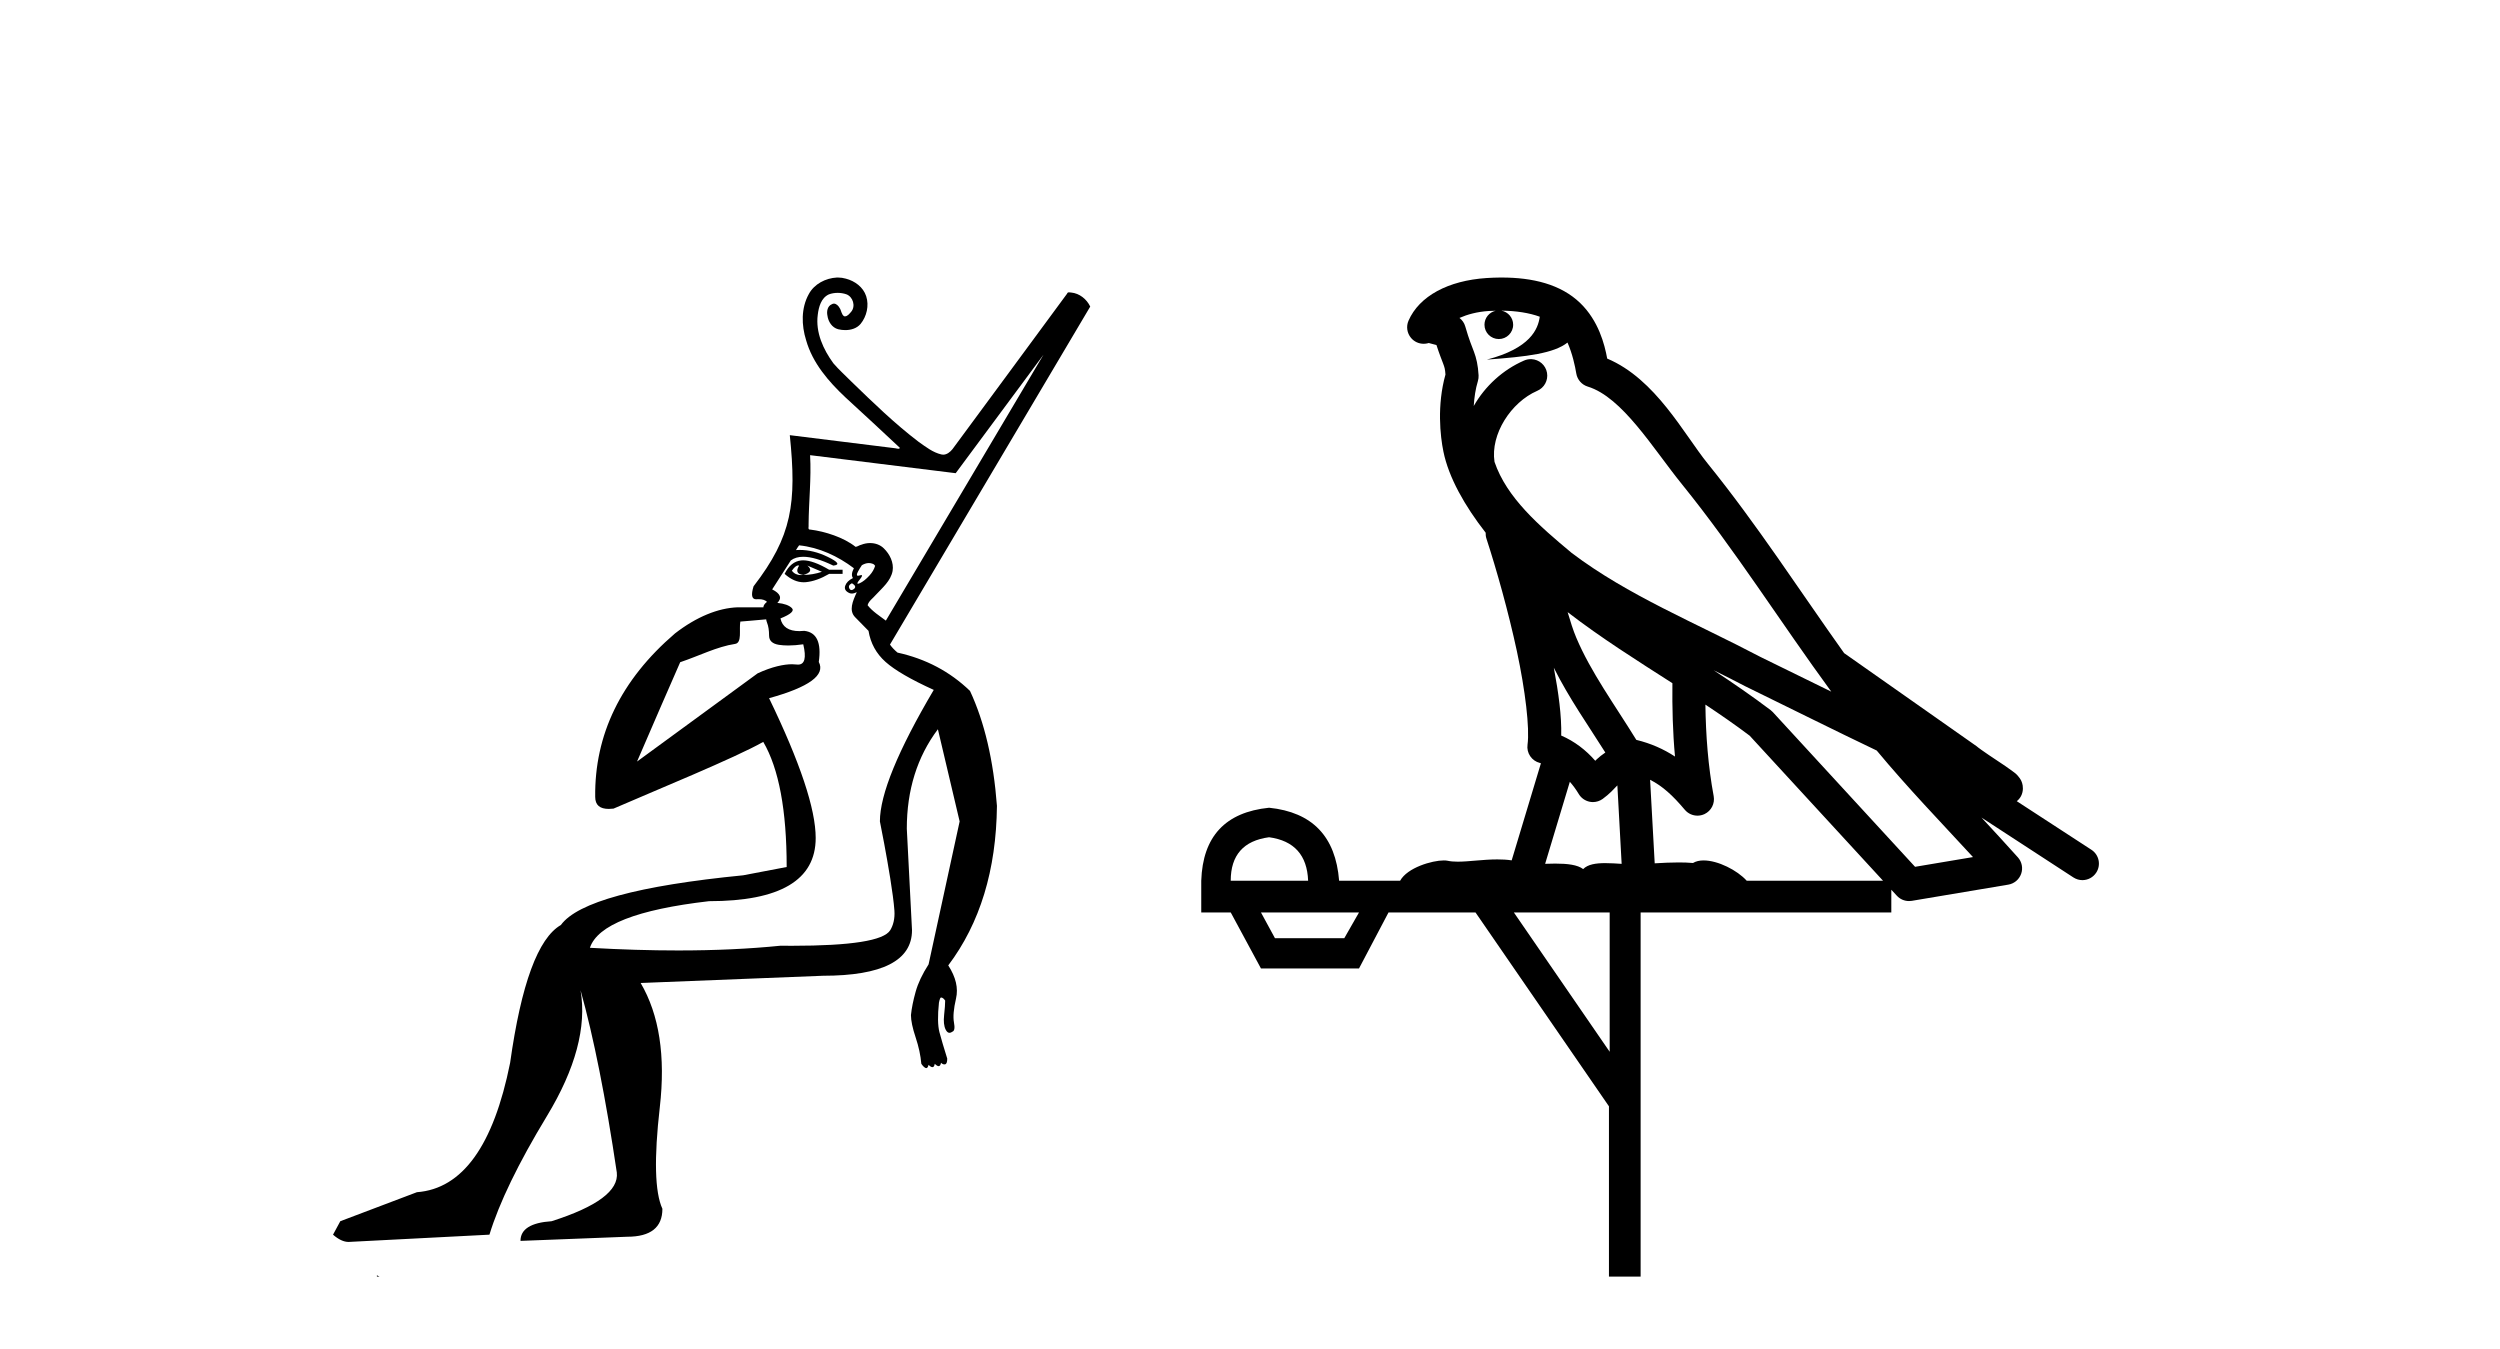
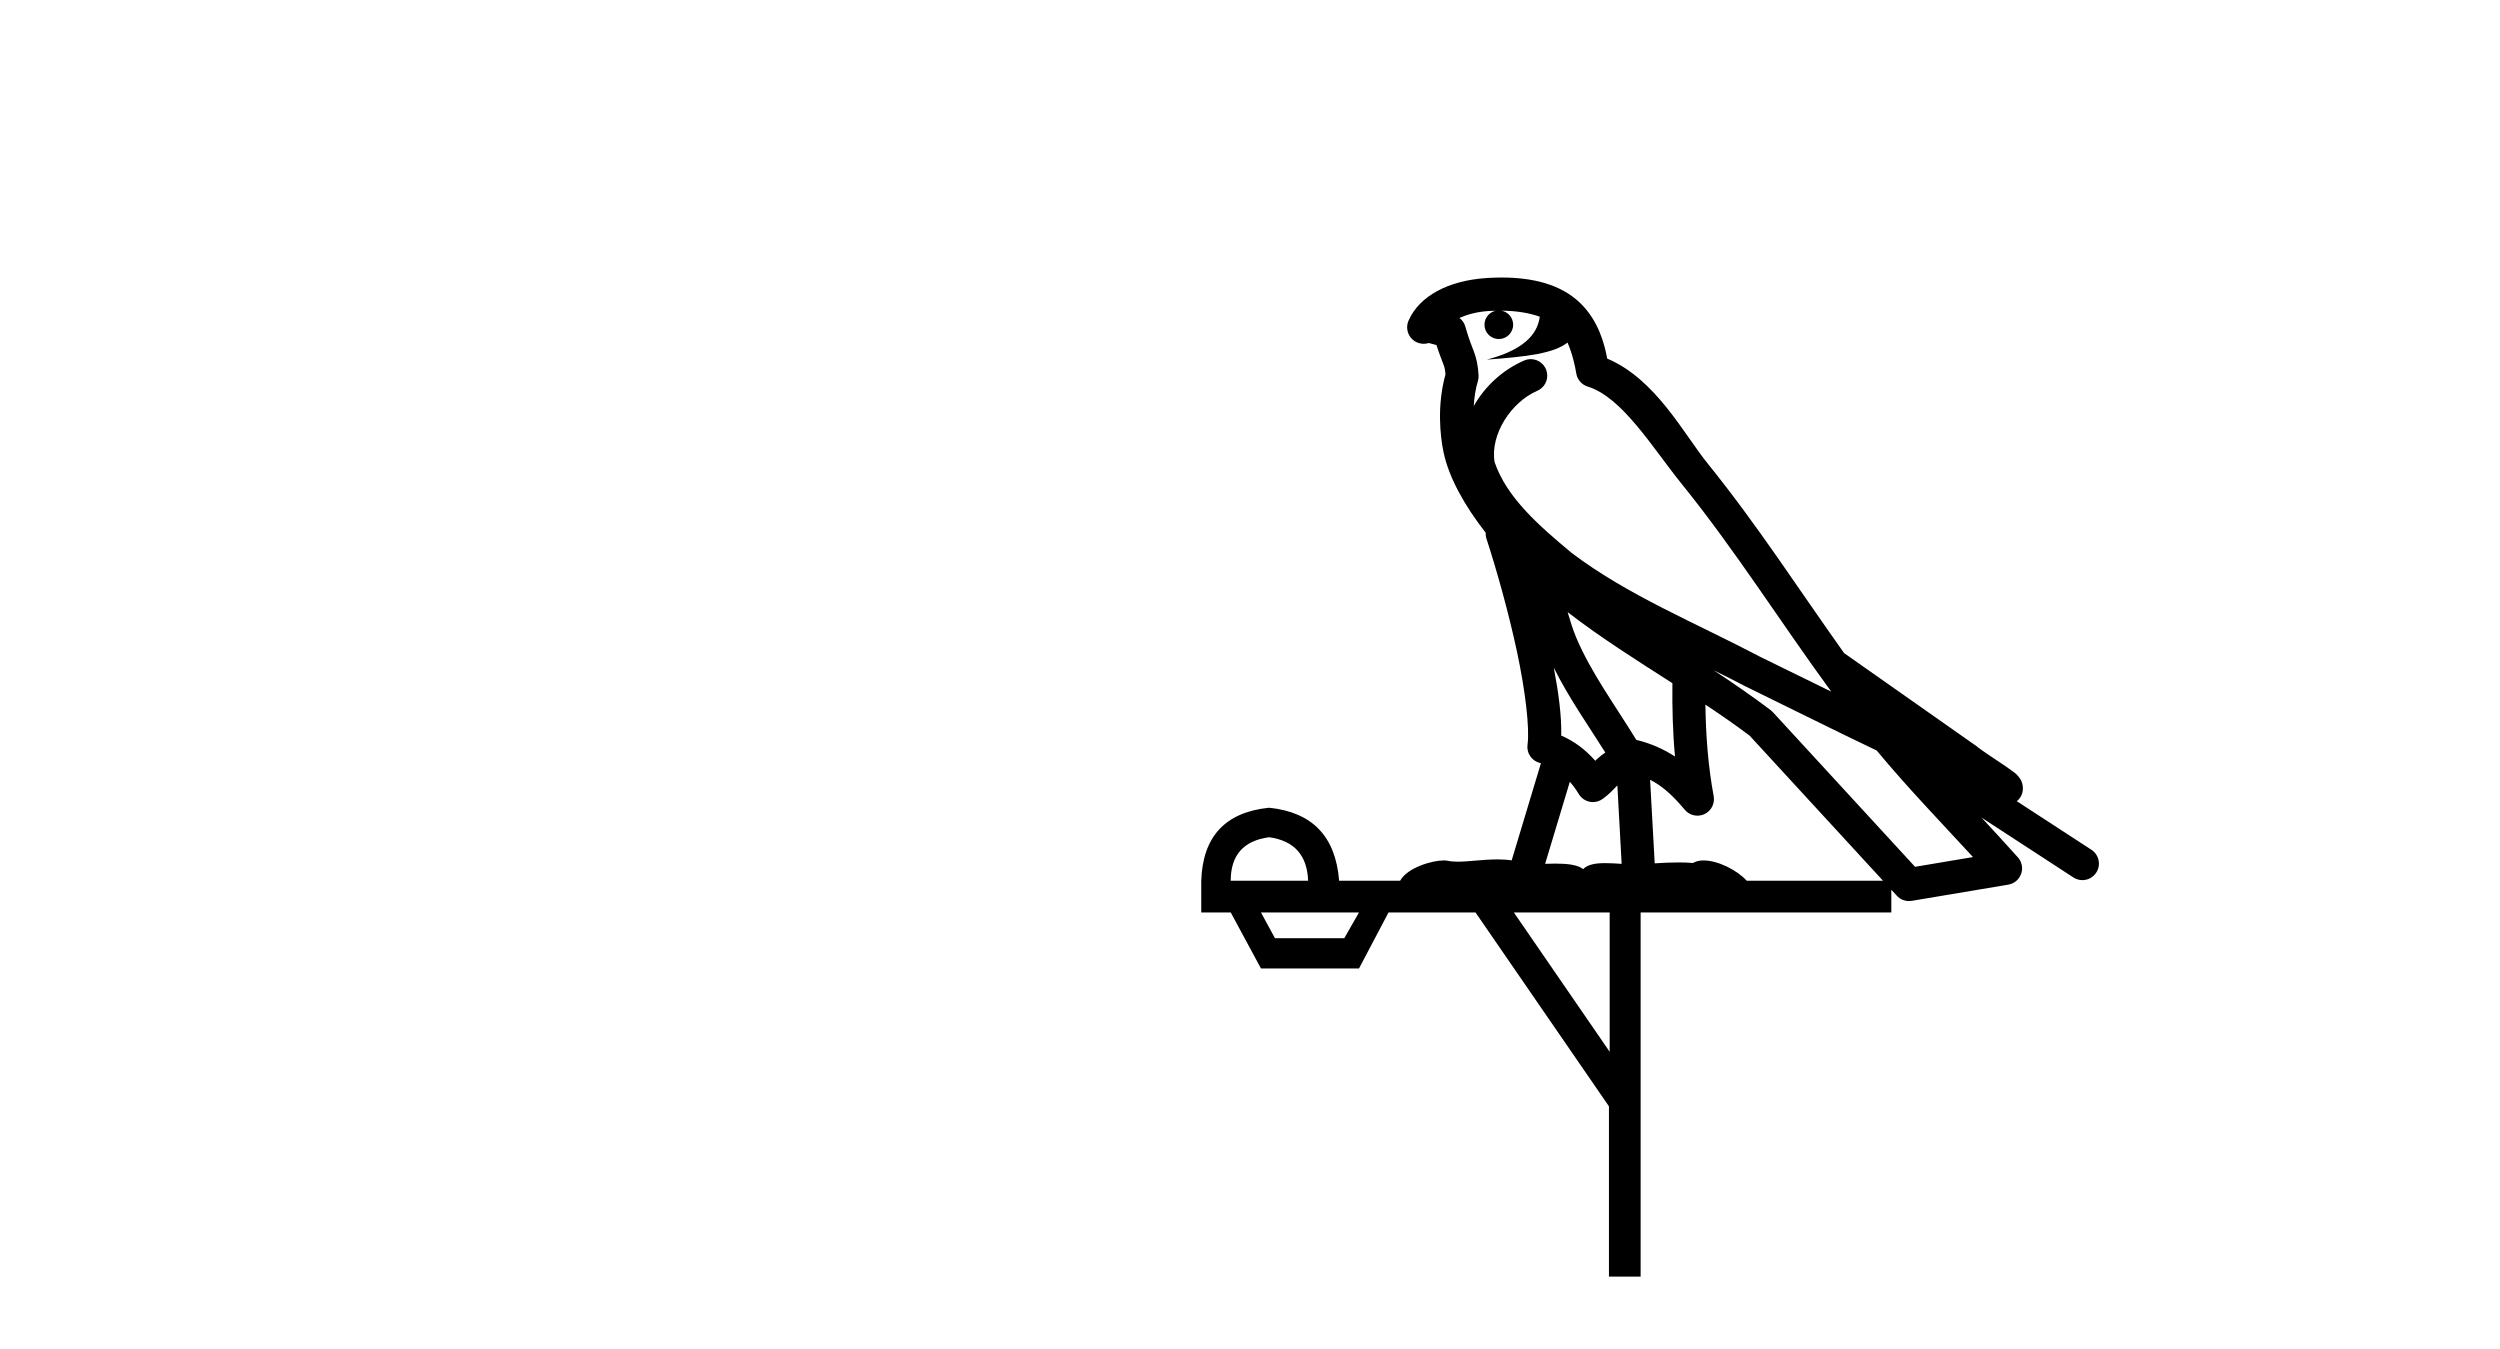
<svg xmlns="http://www.w3.org/2000/svg" width="76.0" height="41.0">
-   <path d="M 24.265 17.19 C 24.266 17.19 24.268 17.19 24.269 17.19 C 24.277 17.19 24.285 17.192 24.293 17.194 C 24.188 17.362 24.23 17.457 24.419 17.478 C 24.65 17.415 24.692 17.32 24.545 17.194 L 24.545 17.194 C 24.692 17.257 24.839 17.32 24.986 17.383 C 24.797 17.446 24.608 17.478 24.419 17.478 C 24.394 17.481 24.371 17.483 24.348 17.483 C 24.234 17.483 24.142 17.439 24.072 17.352 C 24.144 17.244 24.209 17.19 24.265 17.19 ZM 24.415 17.034 C 24.395 17.034 24.375 17.035 24.356 17.037 C 24.146 17.058 23.978 17.194 23.852 17.446 C 24.041 17.616 24.234 17.701 24.432 17.701 C 24.454 17.701 24.476 17.7 24.498 17.698 C 24.718 17.677 24.954 17.593 25.206 17.446 L 25.615 17.446 L 25.615 17.32 L 25.206 17.32 C 24.883 17.13 24.62 17.034 24.417 17.034 C 24.416 17.034 24.415 17.034 24.415 17.034 ZM 26.414 17.117 C 26.453 17.117 26.493 17.124 26.532 17.14 C 26.563 17.151 26.587 17.174 26.604 17.201 C 26.573 17.305 26.517 17.402 26.434 17.493 C 26.329 17.609 26.229 17.688 26.135 17.73 C 26.11 17.741 26.091 17.746 26.08 17.746 C 26.047 17.746 26.066 17.704 26.135 17.619 C 26.209 17.528 26.225 17.483 26.183 17.483 C 26.171 17.483 26.155 17.486 26.135 17.493 C 26.115 17.5 26.098 17.503 26.085 17.503 C 26.037 17.503 26.038 17.458 26.088 17.367 C 26.122 17.304 26.16 17.242 26.201 17.182 C 26.266 17.144 26.336 17.118 26.408 17.117 C 26.41 17.117 26.412 17.117 26.414 17.117 ZM 25.899 17.73 C 26.004 17.793 26.025 17.85 25.962 17.903 C 25.933 17.926 25.908 17.938 25.886 17.938 C 25.859 17.938 25.837 17.921 25.82 17.887 C 25.789 17.824 25.815 17.772 25.899 17.73 ZM 31.721 10.785 L 26.93 18.867 C 26.738 18.721 26.526 18.591 26.375 18.399 C 26.41 18.266 26.538 18.188 26.623 18.086 C 26.824 17.87 27.077 17.663 27.135 17.358 C 27.178 17.102 27.048 16.846 26.87 16.672 C 26.758 16.56 26.605 16.509 26.45 16.509 C 26.359 16.509 26.268 16.527 26.184 16.56 C 26.123 16.571 26.064 16.623 26.009 16.623 C 26.009 16.623 26.008 16.623 26.008 16.623 C 25.65 16.338 25.083 16.155 24.632 16.099 C 24.628 16.099 24.623 16.099 24.62 16.099 C 24.549 16.099 24.592 16.001 24.581 15.949 C 24.586 15.235 24.667 14.549 24.627 13.837 L 24.627 13.837 C 26.103 14.02 27.577 14.203 29.053 14.385 L 31.721 10.785 ZM 23.292 18.828 C 23.295 18.858 23.303 18.89 23.317 18.926 C 23.359 19.031 23.38 19.162 23.38 19.32 C 23.38 19.477 23.479 19.571 23.679 19.603 C 23.765 19.616 23.859 19.623 23.963 19.623 C 24.099 19.623 24.252 19.611 24.419 19.587 L 24.419 19.587 C 24.517 19.999 24.464 20.204 24.26 20.204 C 24.246 20.204 24.23 20.203 24.214 20.201 C 24.174 20.196 24.129 20.193 24.079 20.193 C 23.832 20.193 23.473 20.265 23.033 20.469 L 19.366 23.151 C 19.874 21.966 20.318 20.956 20.678 20.131 C 21.249 19.94 21.796 19.658 22.347 19.575 C 22.566 19.542 22.463 19.144 22.506 18.896 C 22.562 18.895 23.003 18.852 23.292 18.828 ZM 24.293 16.578 C 24.902 16.641 25.473 16.907 25.958 17.274 C 25.89 17.406 25.88 17.506 25.93 17.572 C 25.804 17.635 25.726 17.714 25.694 17.808 C 25.663 17.903 25.705 17.976 25.82 18.029 C 25.843 18.039 25.868 18.044 25.895 18.044 C 25.94 18.044 25.991 18.03 26.047 18.002 L 26.047 18.002 C 25.919 18.279 25.799 18.562 25.996 18.763 L 26.403 19.178 C 26.465 19.556 26.639 19.871 26.922 20.123 C 27.205 20.375 27.693 20.658 28.386 20.973 C 27.295 22.82 26.749 24.153 26.749 24.971 C 26.749 24.971 26.806 25.254 26.88 25.649 C 26.996 26.272 27.153 27.173 27.19 27.679 C 27.208 27.93 27.152 28.133 27.064 28.277 C 26.87 28.596 25.871 28.752 24.077 28.752 C 23.963 28.752 23.846 28.751 23.726 28.75 C 22.779 28.846 21.742 28.894 20.616 28.894 C 19.772 28.894 18.878 28.867 17.933 28.813 C 18.164 28.12 19.371 27.648 21.554 27.396 C 23.716 27.396 24.797 26.755 24.797 25.475 C 24.797 24.593 24.324 23.177 23.38 21.225 C 24.597 20.889 25.101 20.521 24.891 20.123 C 24.975 19.535 24.828 19.22 24.451 19.178 C 24.398 19.183 24.348 19.186 24.301 19.186 C 23.973 19.186 23.781 19.057 23.726 18.8 C 24.041 18.674 24.156 18.569 24.072 18.485 C 23.988 18.401 23.842 18.349 23.632 18.328 C 23.779 18.181 23.726 18.044 23.474 17.918 L 24.041 17.037 C 24.14 16.963 24.265 16.926 24.419 16.926 C 24.657 16.926 24.961 17.015 25.332 17.194 C 25.542 17.173 25.484 17.084 25.159 16.927 C 24.872 16.788 24.589 16.718 24.31 16.718 C 24.272 16.718 24.235 16.719 24.198 16.722 C 24.23 16.668 24.261 16.62 24.293 16.578 ZM 25.468 8.437 C 25.459 8.437 25.45 8.437 25.441 8.437 C 25.099 8.455 24.753 8.632 24.588 8.94 C 24.35 9.367 24.363 9.887 24.506 10.343 C 24.702 11.036 25.187 11.597 25.702 12.081 C 26.253 12.591 26.811 13.098 27.355 13.613 C 27.351 13.636 27.333 13.643 27.311 13.643 C 27.282 13.643 27.245 13.631 27.224 13.628 C 26.153 13.495 25.082 13.362 24.01 13.229 L 24.01 13.229 C 24.222 15.296 24.083 16.301 22.908 17.824 C 22.827 18.087 22.853 18.218 22.986 18.218 C 22.991 18.218 22.997 18.218 23.002 18.217 C 23.023 18.216 23.043 18.215 23.062 18.215 C 23.178 18.215 23.263 18.242 23.317 18.296 C 23.247 18.349 23.21 18.405 23.205 18.464 L 22.426 18.462 C 21.834 18.483 21.175 18.749 20.519 19.257 C 18.868 20.675 18.073 22.341 18.094 24.224 C 18.094 24.479 18.239 24.591 18.508 24.591 C 18.552 24.591 18.6 24.588 18.651 24.582 C 19.867 24.052 22.357 23.036 23.203 22.553 C 23.678 23.365 23.915 24.633 23.915 26.357 L 22.593 26.609 C 19.402 26.923 17.555 27.427 17.051 28.12 C 16.358 28.519 15.844 29.915 15.508 32.308 C 15.004 34.827 14.06 36.138 12.674 36.243 L 10.345 37.125 L 10.124 37.534 C 10.292 37.681 10.45 37.755 10.597 37.755 L 14.879 37.534 C 15.173 36.569 15.755 35.367 16.626 33.929 C 17.497 32.491 17.838 31.216 17.649 30.104 L 17.649 30.104 C 18.048 31.531 18.415 33.378 18.751 35.645 C 18.814 36.191 18.153 36.684 16.768 37.125 C 16.138 37.167 15.823 37.367 15.823 37.723 L 19.066 37.597 C 19.78 37.597 20.137 37.314 20.137 36.747 C 19.906 36.243 19.88 35.215 20.058 33.661 C 20.236 32.108 20.042 30.849 19.476 29.883 L 25.017 29.663 C 26.822 29.663 27.725 29.201 27.725 28.277 L 27.567 25.192 C 27.567 24.016 27.882 23.008 28.512 22.169 L 29.173 24.971 L 28.229 29.316 C 28.04 29.61 27.908 29.888 27.835 30.151 C 27.762 30.413 27.714 30.649 27.693 30.859 C 27.693 31.027 27.741 31.253 27.835 31.536 C 27.929 31.819 27.987 32.087 28.008 32.339 C 28.05 32.402 28.092 32.444 28.134 32.465 C 28.143 32.469 28.151 32.471 28.158 32.471 C 28.188 32.471 28.212 32.438 28.229 32.371 C 28.276 32.418 28.315 32.442 28.346 32.442 C 28.382 32.442 28.406 32.408 28.417 32.339 C 28.465 32.387 28.504 32.411 28.535 32.411 C 28.571 32.411 28.595 32.376 28.607 32.308 C 28.64 32.341 28.674 32.358 28.707 32.358 C 28.716 32.358 28.724 32.357 28.733 32.355 C 28.775 32.344 28.796 32.287 28.796 32.182 C 28.691 31.846 28.612 31.578 28.559 31.379 C 28.507 31.179 28.502 30.88 28.544 30.481 C 28.565 30.376 28.586 30.324 28.607 30.324 C 28.607 30.324 28.607 30.324 28.607 30.324 C 28.649 30.324 28.691 30.355 28.733 30.418 C 28.733 30.523 28.722 30.67 28.701 30.859 C 28.68 31.048 28.696 31.195 28.748 31.3 C 28.781 31.366 28.82 31.398 28.865 31.398 C 28.892 31.398 28.921 31.387 28.953 31.363 C 29.016 31.342 29.032 31.247 29 31.08 C 28.969 30.912 28.99 30.67 29.063 30.355 C 29.137 30.04 29.058 29.705 28.827 29.348 C 29.792 28.068 30.286 26.451 30.307 24.499 C 30.202 23.114 29.929 21.949 29.488 21.004 C 28.879 20.416 28.145 20.028 27.284 19.839 C 27.188 19.758 27.112 19.677 27.055 19.595 C 29.084 16.17 31.113 12.745 33.143 9.32 C 33.035 9.093 32.817 8.917 32.563 8.893 C 32.542 8.892 32.519 8.887 32.498 8.887 C 32.472 8.887 32.449 8.895 32.439 8.928 C 31.277 10.503 30.119 12.082 28.954 13.656 C 28.884 13.742 28.785 13.822 28.673 13.822 C 28.655 13.822 28.636 13.82 28.617 13.815 C 28.358 13.755 28.144 13.584 27.929 13.434 C 27.199 12.879 26.543 12.241 25.887 11.605 C 25.704 11.418 25.506 11.245 25.336 11.046 C 25.027 10.623 24.789 10.106 24.86 9.569 C 24.888 9.334 24.962 9.056 25.198 8.949 C 25.282 8.918 25.373 8.903 25.464 8.903 C 25.553 8.903 25.642 8.917 25.725 8.945 C 25.932 9.018 26.02 9.31 25.874 9.48 C 25.827 9.531 25.766 9.617 25.688 9.617 C 25.679 9.617 25.67 9.616 25.661 9.614 C 25.576 9.559 25.579 9.437 25.522 9.359 C 25.489 9.297 25.423 9.23 25.351 9.23 C 25.33 9.23 25.309 9.236 25.288 9.249 C 25.154 9.303 25.126 9.468 25.154 9.595 C 25.178 9.778 25.293 9.96 25.48 10.009 C 25.549 10.026 25.623 10.035 25.697 10.035 C 25.872 10.035 26.047 9.982 26.161 9.848 C 26.348 9.62 26.425 9.289 26.332 9.005 C 26.243 8.728 25.987 8.542 25.714 8.471 C 25.637 8.449 25.556 8.437 25.476 8.437 C 25.473 8.437 25.47 8.437 25.468 8.437 ZM 11.458 38.769 C 11.456 38.782 11.459 38.796 11.458 38.809 C 11.466 38.809 11.472 38.809 11.478 38.809 C 11.493 38.809 11.503 38.809 11.519 38.809 C 11.524 38.809 11.53 38.809 11.537 38.809 C 11.515 38.792 11.48 38.787 11.458 38.769 Z" style="fill:#000000;stroke:none" />
  <path d="M 45.642 9.444 C 46.095 9.448 46.494 9.513 46.809 9.628 C 46.757 10.005 46.524 10.588 45.201 10.932 C 46.433 10.843 47.237 10.742 47.652 10.414 C 47.802 10.752 47.883 11.134 47.919 11.353 C 47.95 11.541 48.085 11.696 48.267 11.752 C 49.321 12.075 50.247 13.629 51.137 14.728 C 52.738 16.707 54.125 18.912 55.671 21.026 C 54.958 20.676 54.245 20.326 53.528 19.976 C 51.534 18.928 49.488 18.102 47.78 16.81 C 46.787 15.983 45.802 15.129 45.433 14.04 C 45.305 13.201 45.934 12.229 46.728 11.883 C 46.945 11.792 47.07 11.563 47.029 11.332 C 46.988 11.1 46.791 10.928 46.556 10.918 C 46.549 10.918 46.542 10.918 46.534 10.918 C 46.463 10.918 46.392 10.933 46.327 10.963 C 45.691 11.24 45.147 11.735 44.802 12.342 C 44.818 12.085 44.855 11.822 44.928 11.585 C 44.945 11.529 44.952 11.47 44.949 11.411 C 44.932 11.099 44.879 10.882 44.81 10.698 C 44.742 10.514 44.667 10.35 44.544 9.924 C 44.515 9.821 44.453 9.73 44.368 9.665 C 44.604 9.561 44.901 9.477 45.258 9.454 C 45.33 9.449 45.399 9.449 45.469 9.447 L 45.469 9.447 C 45.274 9.49 45.128 9.664 45.128 9.872 C 45.128 10.112 45.323 10.307 45.564 10.307 C 45.804 10.307 46 10.112 46 9.872 C 46 9.658 45.845 9.481 45.642 9.444 ZM 47.656 18.609 C 48.677 19.396 49.77 20.083 50.841 20.769 C 50.833 21.509 50.851 22.253 50.92 22.999 C 50.572 22.771 50.188 22.6 49.744 22.492 C 49.084 21.42 48.36 20.432 47.918 19.384 C 47.826 19.167 47.74 18.896 47.656 18.609 ZM 47.236 20.299 C 47.696 21.223 48.284 22.054 48.802 22.877 C 48.703 22.944 48.613 23.014 48.542 23.082 C 48.523 23.099 48.513 23.111 48.496 23.128 C 48.211 22.8 47.863 22.534 47.461 22.361 C 47.476 21.773 47.381 21.065 47.236 20.299 ZM 52.096 20.376 L 52.096 20.376 C 52.426 20.539 52.753 20.703 53.074 20.872 C 53.079 20.874 53.083 20.876 53.088 20.878 C 54.404 21.52 55.72 22.18 57.052 22.816 C 57.991 23.947 59.004 24.996 59.979 26.055 C 59.392 26.154 58.805 26.252 58.218 26.351 C 56.777 24.783 55.336 23.216 53.894 21.648 C 53.874 21.626 53.852 21.606 53.828 21.588 C 53.265 21.162 52.683 20.763 52.096 20.376 ZM 47.723 23.766 C 47.821 23.877 47.912 24.001 47.996 24.141 C 48.068 24.261 48.188 24.345 48.326 24.373 C 48.359 24.38 48.392 24.383 48.426 24.383 C 48.53 24.383 48.633 24.35 48.72 24.288 C 48.931 24.135 49.059 23.989 49.168 23.876 L 49.298 26.261 C 49.13 26.25 48.959 26.239 48.799 26.239 C 48.517 26.239 48.27 26.275 48.128 26.42 C 47.958 26.29 47.654 26.253 47.277 26.253 C 47.18 26.253 47.078 26.256 46.972 26.26 L 47.723 23.766 ZM 38.58 25.452 C 39.342 25.556 39.738 25.997 39.767 26.774 L 37.414 26.774 C 37.414 25.997 37.803 25.556 38.58 25.452 ZM 51.844 21.42 L 51.844 21.42 C 52.306 21.727 52.758 22.039 53.19 22.365 C 54.541 23.835 55.893 25.304 57.244 26.774 L 53.1 26.774 C 52.811 26.454 52.225 26.157 51.79 26.157 C 51.667 26.157 51.555 26.181 51.467 26.235 C 51.329 26.223 51.184 26.218 51.034 26.218 C 50.799 26.218 50.553 26.23 50.303 26.245 L 50.163 23.705 L 50.163 23.705 C 50.542 23.898 50.85 24.18 51.219 24.618 C 51.317 24.734 51.458 24.796 51.603 24.796 C 51.675 24.796 51.748 24.78 51.817 24.748 C 52.023 24.651 52.137 24.427 52.096 24.203 C 51.926 23.286 51.857 22.359 51.844 21.42 ZM 41.314 27.738 L 40.866 28.522 L 38.759 28.522 L 38.333 27.738 ZM 48.934 27.738 L 48.934 31.974 L 46.021 27.738 ZM 45.654 8.437 C 45.638 8.437 45.621 8.437 45.605 8.437 C 45.469 8.438 45.332 8.443 45.194 8.452 L 45.194 8.452 C 44.023 8.528 43.144 9.003 42.819 9.749 C 42.743 9.923 42.772 10.125 42.894 10.271 C 42.99 10.387 43.132 10.451 43.279 10.451 C 43.317 10.451 43.356 10.447 43.394 10.438 C 43.424 10.431 43.43 10.427 43.435 10.427 C 43.441 10.427 43.447 10.432 43.485 10.441 C 43.522 10.449 43.584 10.467 43.668 10.489 C 43.76 10.772 43.83 10.942 43.87 11.049 C 43.915 11.17 43.93 11.213 43.942 11.386 C 43.681 12.318 43.782 13.254 43.88 13.729 C 44.04 14.516 44.527 15.378 45.164 16.194 C 45.162 16.255 45.168 16.316 45.188 16.375 C 45.496 17.319 45.856 18.6 46.113 19.795 C 46.369 20.99 46.506 22.136 46.437 22.638 C 46.401 22.892 46.564 23.132 46.813 23.194 C 46.824 23.197 46.834 23.201 46.844 23.203 L 45.955 26.155 C 45.811 26.133 45.664 26.126 45.518 26.126 C 45.085 26.126 44.659 26.195 44.316 26.195 C 44.203 26.195 44.099 26.187 44.007 26.167 C 43.976 26.16 43.937 26.157 43.892 26.157 C 43.534 26.157 42.784 26.375 42.564 26.774 L 40.709 26.774 C 40.604 25.429 39.895 24.69 38.58 24.555 C 37.25 24.69 36.563 25.429 36.518 26.774 L 36.518 27.738 L 37.414 27.738 L 38.333 29.441 L 41.314 29.441 L 42.211 27.738 L 44.855 27.738 L 48.912 33.632 L 48.912 38.809 L 49.875 38.809 L 49.875 27.738 L 57.496 27.738 L 57.496 27.048 C 57.552 27.109 57.608 27.17 57.664 27.23 C 57.76 27.335 57.894 27.392 58.033 27.392 C 58.061 27.392 58.088 27.39 58.116 27.386 C 59.095 27.221 60.073 27.057 61.052 26.893 C 61.232 26.863 61.382 26.737 61.443 26.564 C 61.504 26.392 61.466 26.2 61.344 26.064 C 60.978 25.655 60.607 25.253 60.237 24.854 L 60.237 24.854 L 63.031 26.674 C 63.116 26.729 63.211 26.756 63.305 26.756 C 63.469 26.756 63.63 26.675 63.726 26.527 C 63.877 26.295 63.811 25.984 63.579 25.833 L 61.31 24.356 C 61.358 24.317 61.404 24.268 61.439 24.202 C 61.52 24.047 61.499 23.886 61.472 23.803 C 61.445 23.72 61.415 23.679 61.392 23.647 C 61.298 23.519 61.25 23.498 61.183 23.446 C 61.117 23.395 61.043 23.343 60.962 23.288 C 60.801 23.178 60.615 23.056 60.455 22.949 C 60.294 22.842 60.144 22.73 60.139 22.726 C 60.124 22.711 60.107 22.698 60.09 22.686 C 58.752 21.745 57.413 20.805 56.076 19.865 C 56.072 19.862 56.067 19.86 56.063 19.857 C 54.704 17.95 53.417 15.95 51.917 14.096 C 51.187 13.194 50.335 11.524 48.859 10.901 C 48.778 10.459 48.595 9.754 48.043 9.217 C 47.448 8.638 46.586 8.437 45.654 8.437 Z" style="fill:#000000;stroke:none" />
</svg>